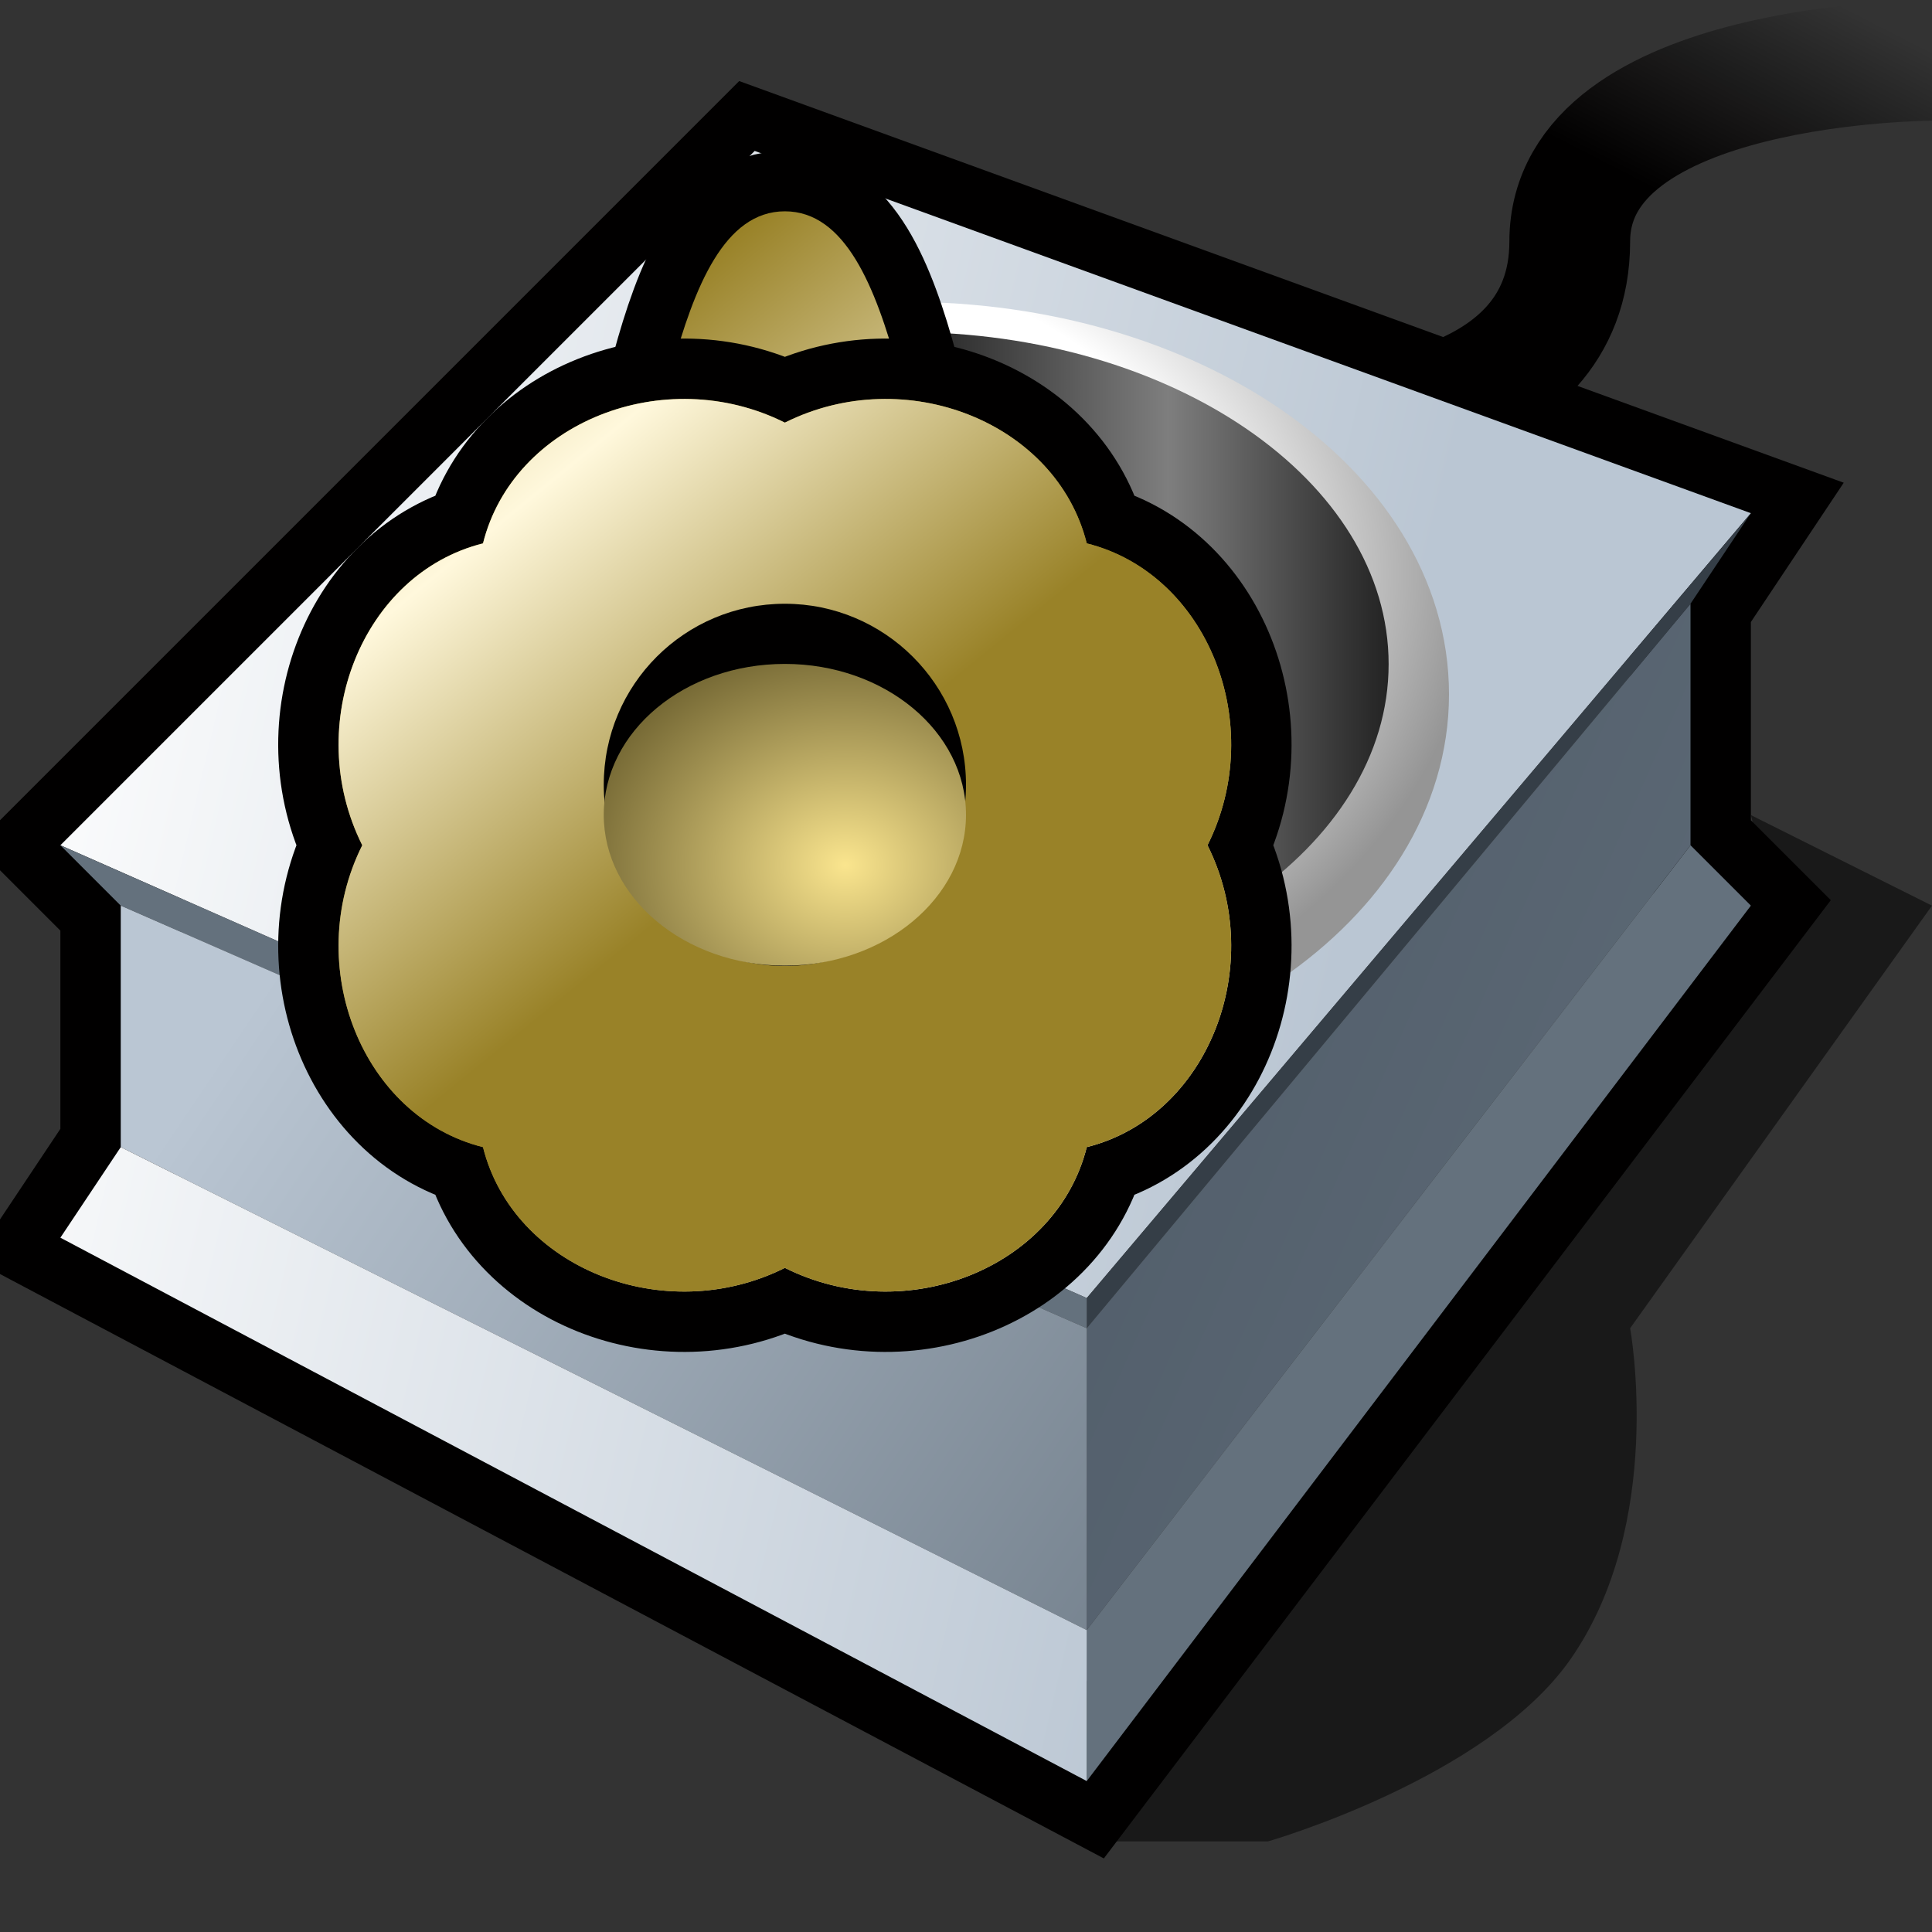
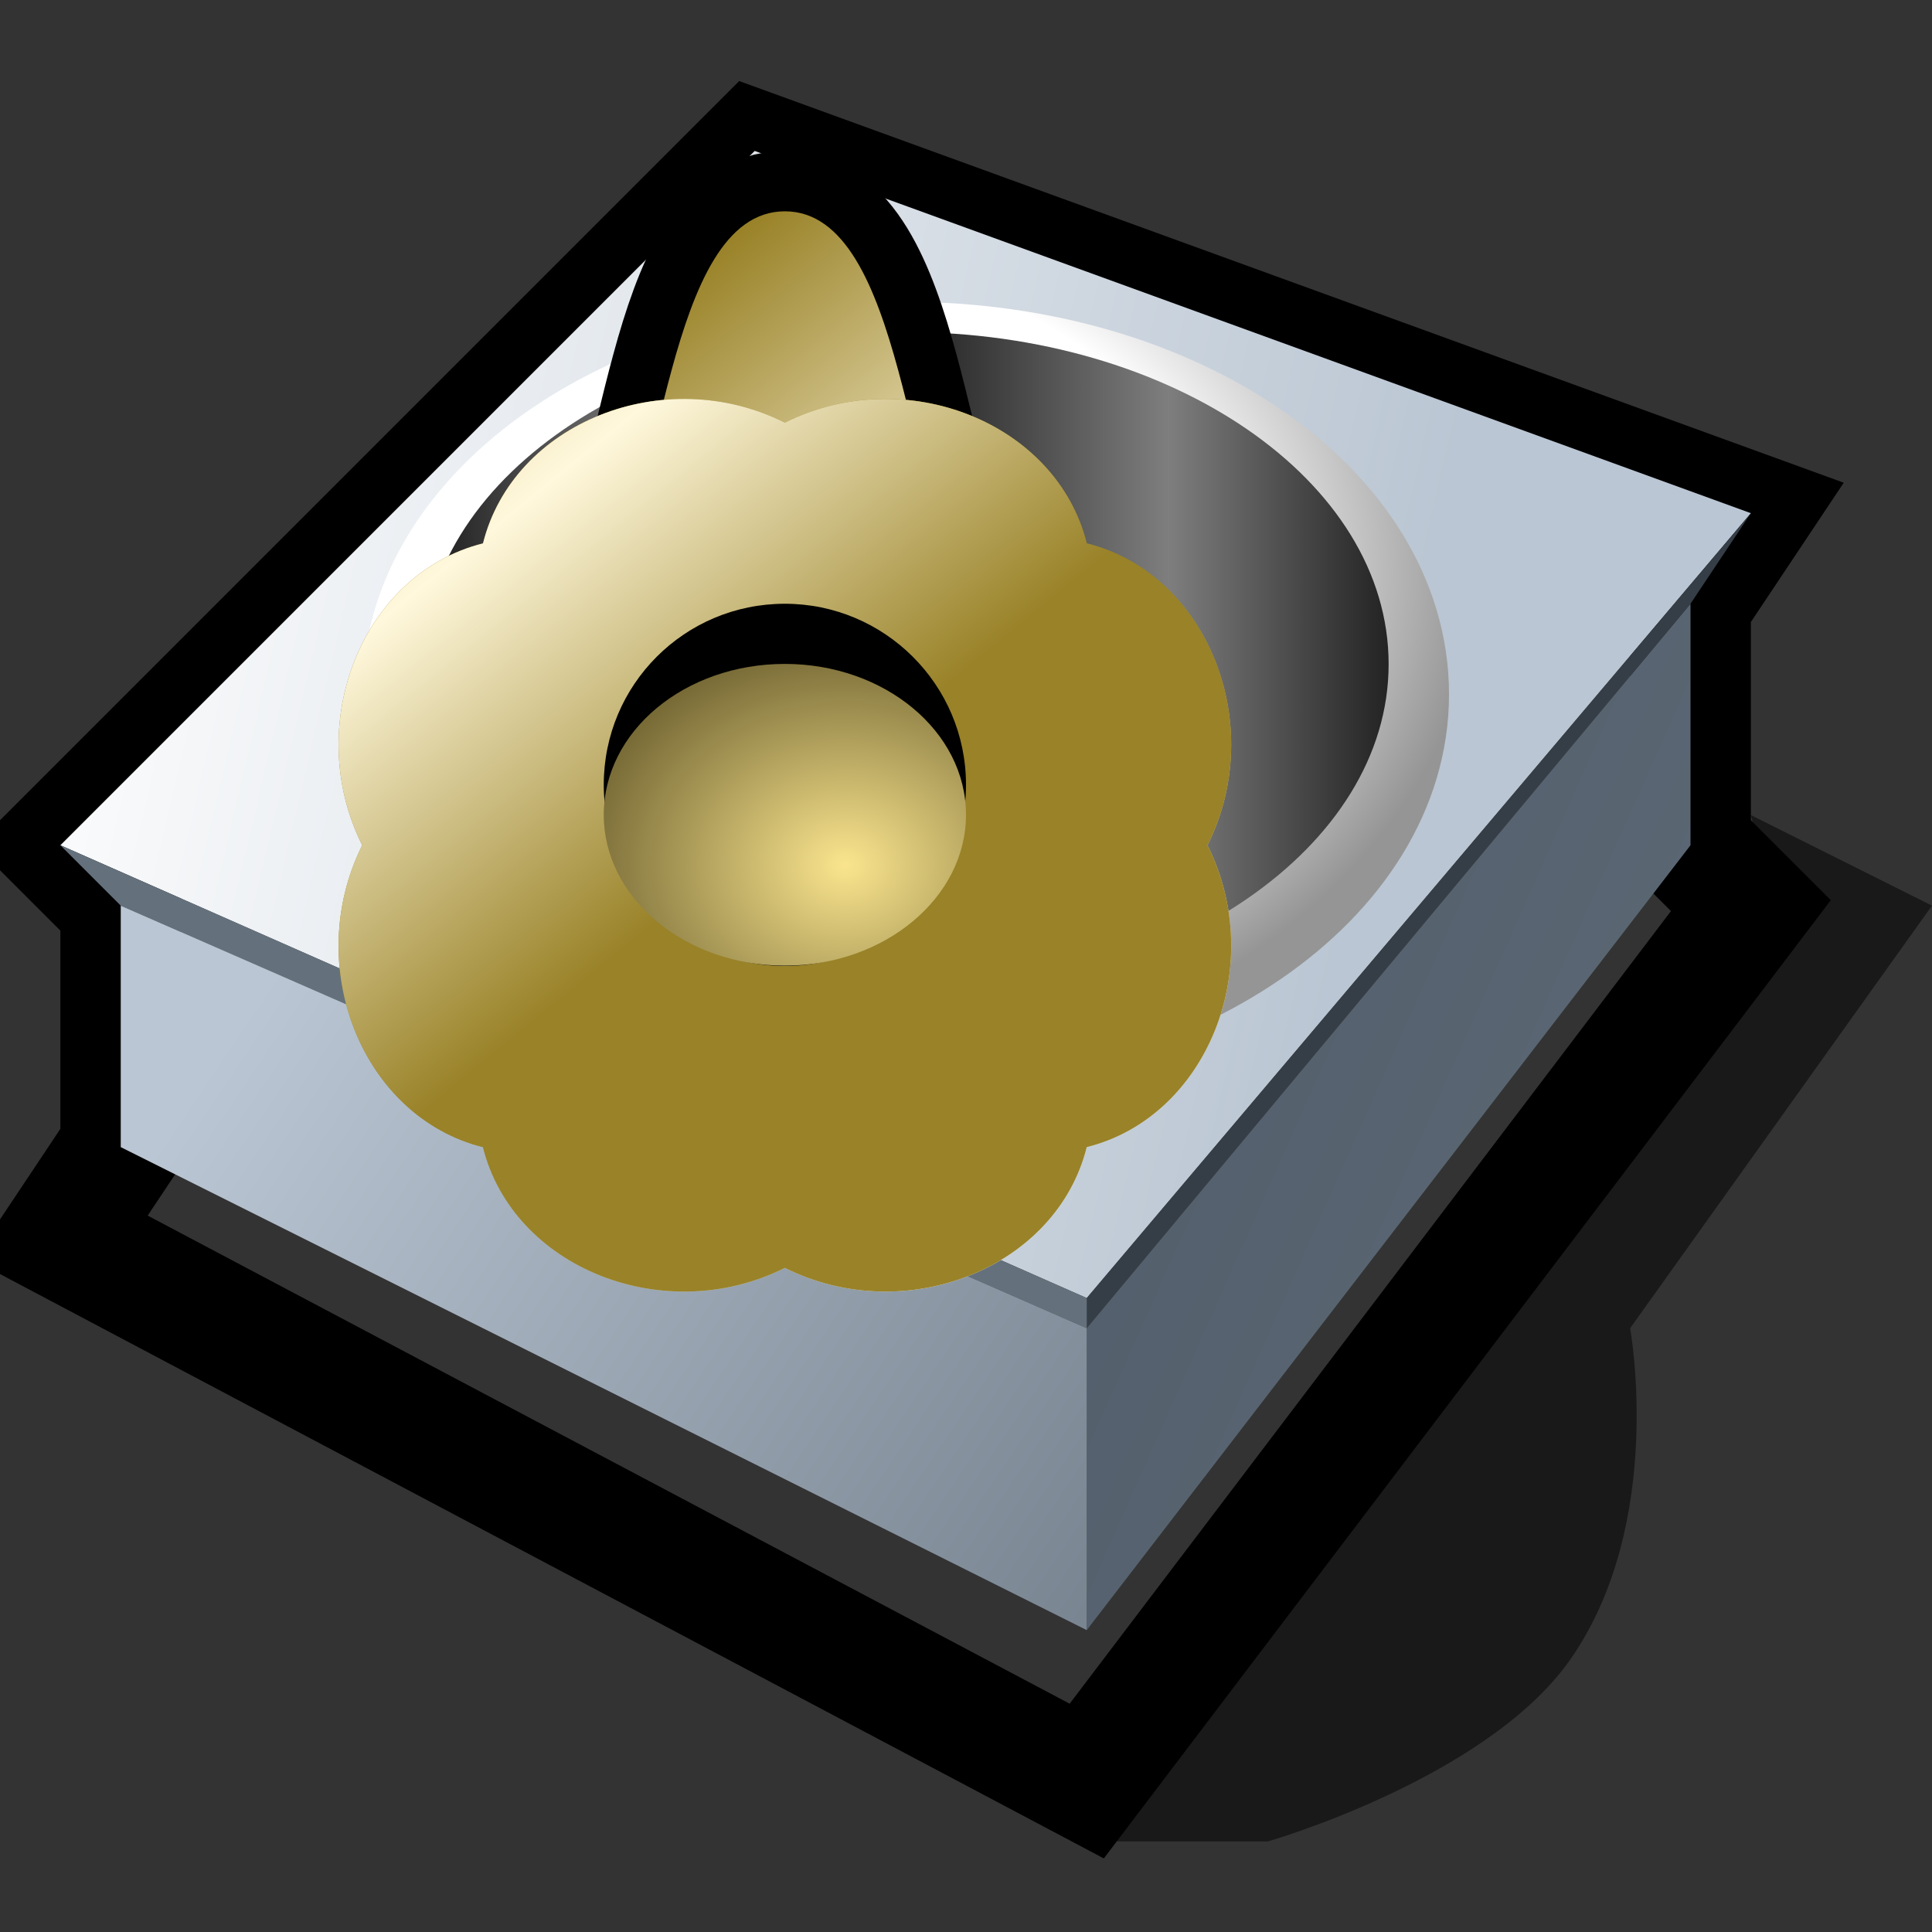
<svg xmlns="http://www.w3.org/2000/svg" version="1.1" width="64" height="64" color-interpolation="linearRGB">
  <rect width="100%" height="100%" fill="#333333" stroke="none" />
  <g>
    <linearGradient id="gradient0" gradientUnits="userSpaceOnUse" x1="75.18" y1="7.41" x2="67.69" y2="22.02">
      <stop offset="0" stop-color="#010101" stop-opacity="0" />
      <stop offset="0.506" stop-color="#010000" />
    </linearGradient>
-     <path style="fill:none; stroke:url(#gradient0); stroke-width:4" d="M44 14C44 14 52 14 52 8C52 2 64 2 64 2" />
    <path style="fill:#010101; fill-opacity:0.502" d="M42 61C42 61 49.22 58.93 52 55C55.19 50.47 54 44 54 44L64 30L58 27L59 31L36 61H42z" />
    <linearGradient id="gradient1" gradientUnits="userSpaceOnUse" x1="75.18" y1="7.41" x2="67.69" y2="22.02">
      <stop offset="0" stop-color="#010101" stop-opacity="0" />
      <stop offset="0.506" stop-color="#010000" />
    </linearGradient>
    <path style="fill:none; stroke:url(#gradient1); stroke-width:4" d="M2 28L4 30V38L2 41L36 59L58 30L56 28V20L58 17L25 5L2 28z" />
    <linearGradient id="gradient2" gradientUnits="userSpaceOnUse" x1="13.84" y1="-38.14" x2="58.33" y2="-27.7">
      <stop offset="0" stop-color="#ffffff" />
      <stop offset="1" stop-color="#bac6d3" />
    </linearGradient>
    <path style="fill:url(#gradient2)" d="M2 28L36 43L58 17L25 5L2 28z" />
    <path style="fill:#353e47" d="M36 43V44L56 20L58 17L36 43z" />
    <linearGradient id="gradient3" gradientUnits="userSpaceOnUse" x1="44.72" y1="-7.9" x2="86.1" y2="10.51">
      <stop offset="0" stop-color="#4d5966" />
      <stop offset="1" stop-color="#64717d" />
    </linearGradient>
    <path style="fill:url(#gradient3)" d="M36 44V54L56 28V20L36 44z" />
-     <path style="fill:#64717d" d="M36 54V59L58 30L56 28L36 54z" />
    <path style="fill:#64717d" d="M2 28L4 30L36 44V43L2 28z" />
    <linearGradient id="gradient4" gradientUnits="userSpaceOnUse" x1="22.97" y1="92.59" x2="-14.6" y2="67.29">
      <stop offset="0" stop-color="#64717d" />
      <stop offset="1" stop-color="#bac6d3" />
    </linearGradient>
    <path style="fill:url(#gradient4)" d="M4 30V38L36 54V44L4 30z" />
    <linearGradient id="gradient5" gradientUnits="userSpaceOnUse" x1="13.84" y1="-38.14" x2="58.33" y2="-27.7">
      <stop offset="0" stop-color="#ffffff" />
      <stop offset="1" stop-color="#bac6d3" />
    </linearGradient>
-     <path style="fill:url(#gradient5)" d="M4 38L2 41L36 59V54L4 38z" />
    <radialGradient id="gradient6" gradientUnits="userSpaceOnUse" cx="0" cy="0" r="64" gradientTransform="matrix(0.359,0,0,0.266,26,19)">
      <stop offset="0.612" stop-color="#ffffff" />
      <stop offset="1" stop-color="#959595" />
    </radialGradient>
    <path style="fill:none; stroke:url(#gradient6); stroke-width:4" d="M30 12C21.15 12 14 16.92 14 23C14 29.06 21.15 34 30 34C38.83 34 46 29.06 46 23C46 16.92 38.83 12 30 12z" />
    <linearGradient id="gradient7" gradientUnits="userSpaceOnUse" x1="14" y1="12" x2="46" y2="12">
      <stop offset="0.02" stop-color="#232323" />
      <stop offset="0.235" stop-color="#7e7e7e" />
      <stop offset="0.51" stop-color="#232323" />
      <stop offset="0.772" stop-color="#7e7e7e" />
      <stop offset="1" stop-color="#232323" />
    </linearGradient>
    <path style="fill:url(#gradient7)" d="M30 12C21.15 12 14 16.92 14 23C14 29.06 21.15 34 30 34C38.83 34 46 29.06 46 23C46 16.92 38.83 12 30 12z" transform="matrix(1,0,0,1,0,-1)" />
    <linearGradient id="gradient8" gradientUnits="userSpaceOnUse" x1="75.18" y1="7.41" x2="67.69" y2="22.02">
      <stop offset="0" stop-color="#010101" stop-opacity="0" />
      <stop offset="0.506" stop-color="#010000" />
    </linearGradient>
    <path style="fill:none; stroke:url(#gradient8); stroke-width:4" d="M23 39C25 37 25 27 29 27C33 27 33 37 35 39" transform="matrix(1,0,0,1,-3,-20)" />
    <linearGradient id="gradient9" gradientUnits="userSpaceOnUse" x1="24.72" y1="8.72" x2="51.25" y2="41.27">
      <stop offset="0.392" stop-color="#998228" />
      <stop offset="0.714" stop-color="#fff8dc" />
      <stop offset="1" stop-color="#bdaa5c" />
    </linearGradient>
    <path style="fill:url(#gradient9)" d="M23 39C25 37 25 27 29 27C33 27 33 37 35 39" transform="matrix(1,0,0,1,-3,-20)" />
    <linearGradient id="gradient10" gradientUnits="userSpaceOnUse" x1="75.18" y1="7.41" x2="67.69" y2="22.02">
      <stop offset="0" stop-color="#010101" stop-opacity="0" />
      <stop offset="0.506" stop-color="#010000" />
    </linearGradient>
-     <path style="fill:none; stroke:url(#gradient10); stroke-width:4" d="M36 18C35 14 30 12 26 14C22 12 17 14 16 18C12 19 10 24 12 28C10 32 12 37 16 38C17 42 22 44 26 42C30 44 35 42 36 38C40 37 42 32 40 28C42 24 40 19 36 18z" />
    <linearGradient id="gradient11" gradientUnits="userSpaceOnUse" x1="24.72" y1="8.72" x2="51.25" y2="41.27">
      <stop offset="0.392" stop-color="#998228" />
      <stop offset="0.714" stop-color="#fff8dc" />
      <stop offset="1" stop-color="#bdaa5c" />
    </linearGradient>
    <path style="fill:url(#gradient11)" d="M36 18C35 14 30 12 26 14C22 12 17 14 16 18C12 19 10 24 12 28C10 32 12 37 16 38C17 42 22 44 26 42C30 44 35 42 36 38C40 37 42 32 40 28C42 24 40 19 36 18z" />
    <linearGradient id="gradient12" gradientUnits="userSpaceOnUse" x1="24.72" y1="8.72" x2="51.25" y2="41.27">
      <stop offset="0.392" stop-color="#998228" />
      <stop offset="0.714" stop-color="#fff8dc" />
      <stop offset="1" stop-color="#bdaa5c" />
    </linearGradient>
    <path style="fill:url(#gradient12)" d="M36 18C35 14 30 12 26 14C22 12 17 14 16 18C12 19 10 24 12 28C10 32 12 37 16 38C17 42 22 44 26 42C30 44 35 42 36 38C40 37 42 32 40 28C42 24 40 19 36 18z" transform="matrix(-1,0,0,-1,52,56)" />
    <linearGradient id="gradient13" gradientUnits="userSpaceOnUse" x1="75.18" y1="7.41" x2="67.69" y2="22.02">
      <stop offset="0" stop-color="#010101" stop-opacity="0" />
      <stop offset="0.506" stop-color="#010000" />
    </linearGradient>
    <path style="fill:url(#gradient13)" d="M26 22C22.68 22 20 24.68 20 28C20 31.3 22.68 34 26 34C29.3 34 32 31.3 32 28C32 24.68 29.3 22 26 22z" transform="matrix(1,0,0,1,0,-2)" />
    <radialGradient id="gradient14" gradientUnits="userSpaceOnUse" cx="0" cy="0" r="64" gradientTransform="matrix(0.219,0,0,0.219,28,30)">
      <stop offset="0" stop-color="#fae58e" />
      <stop offset="1" stop-color="#292101" />
    </radialGradient>
    <path style="fill:url(#gradient14)" d="M26 22C22.68 22 20 24.68 20 28C20 31.3 22.68 34 26 34C29.3 34 32 31.3 32 28C32 24.68 29.3 22 26 22z" transform="matrix(1,0,0,0.833,0,3.667)" />
  </g>
</svg>